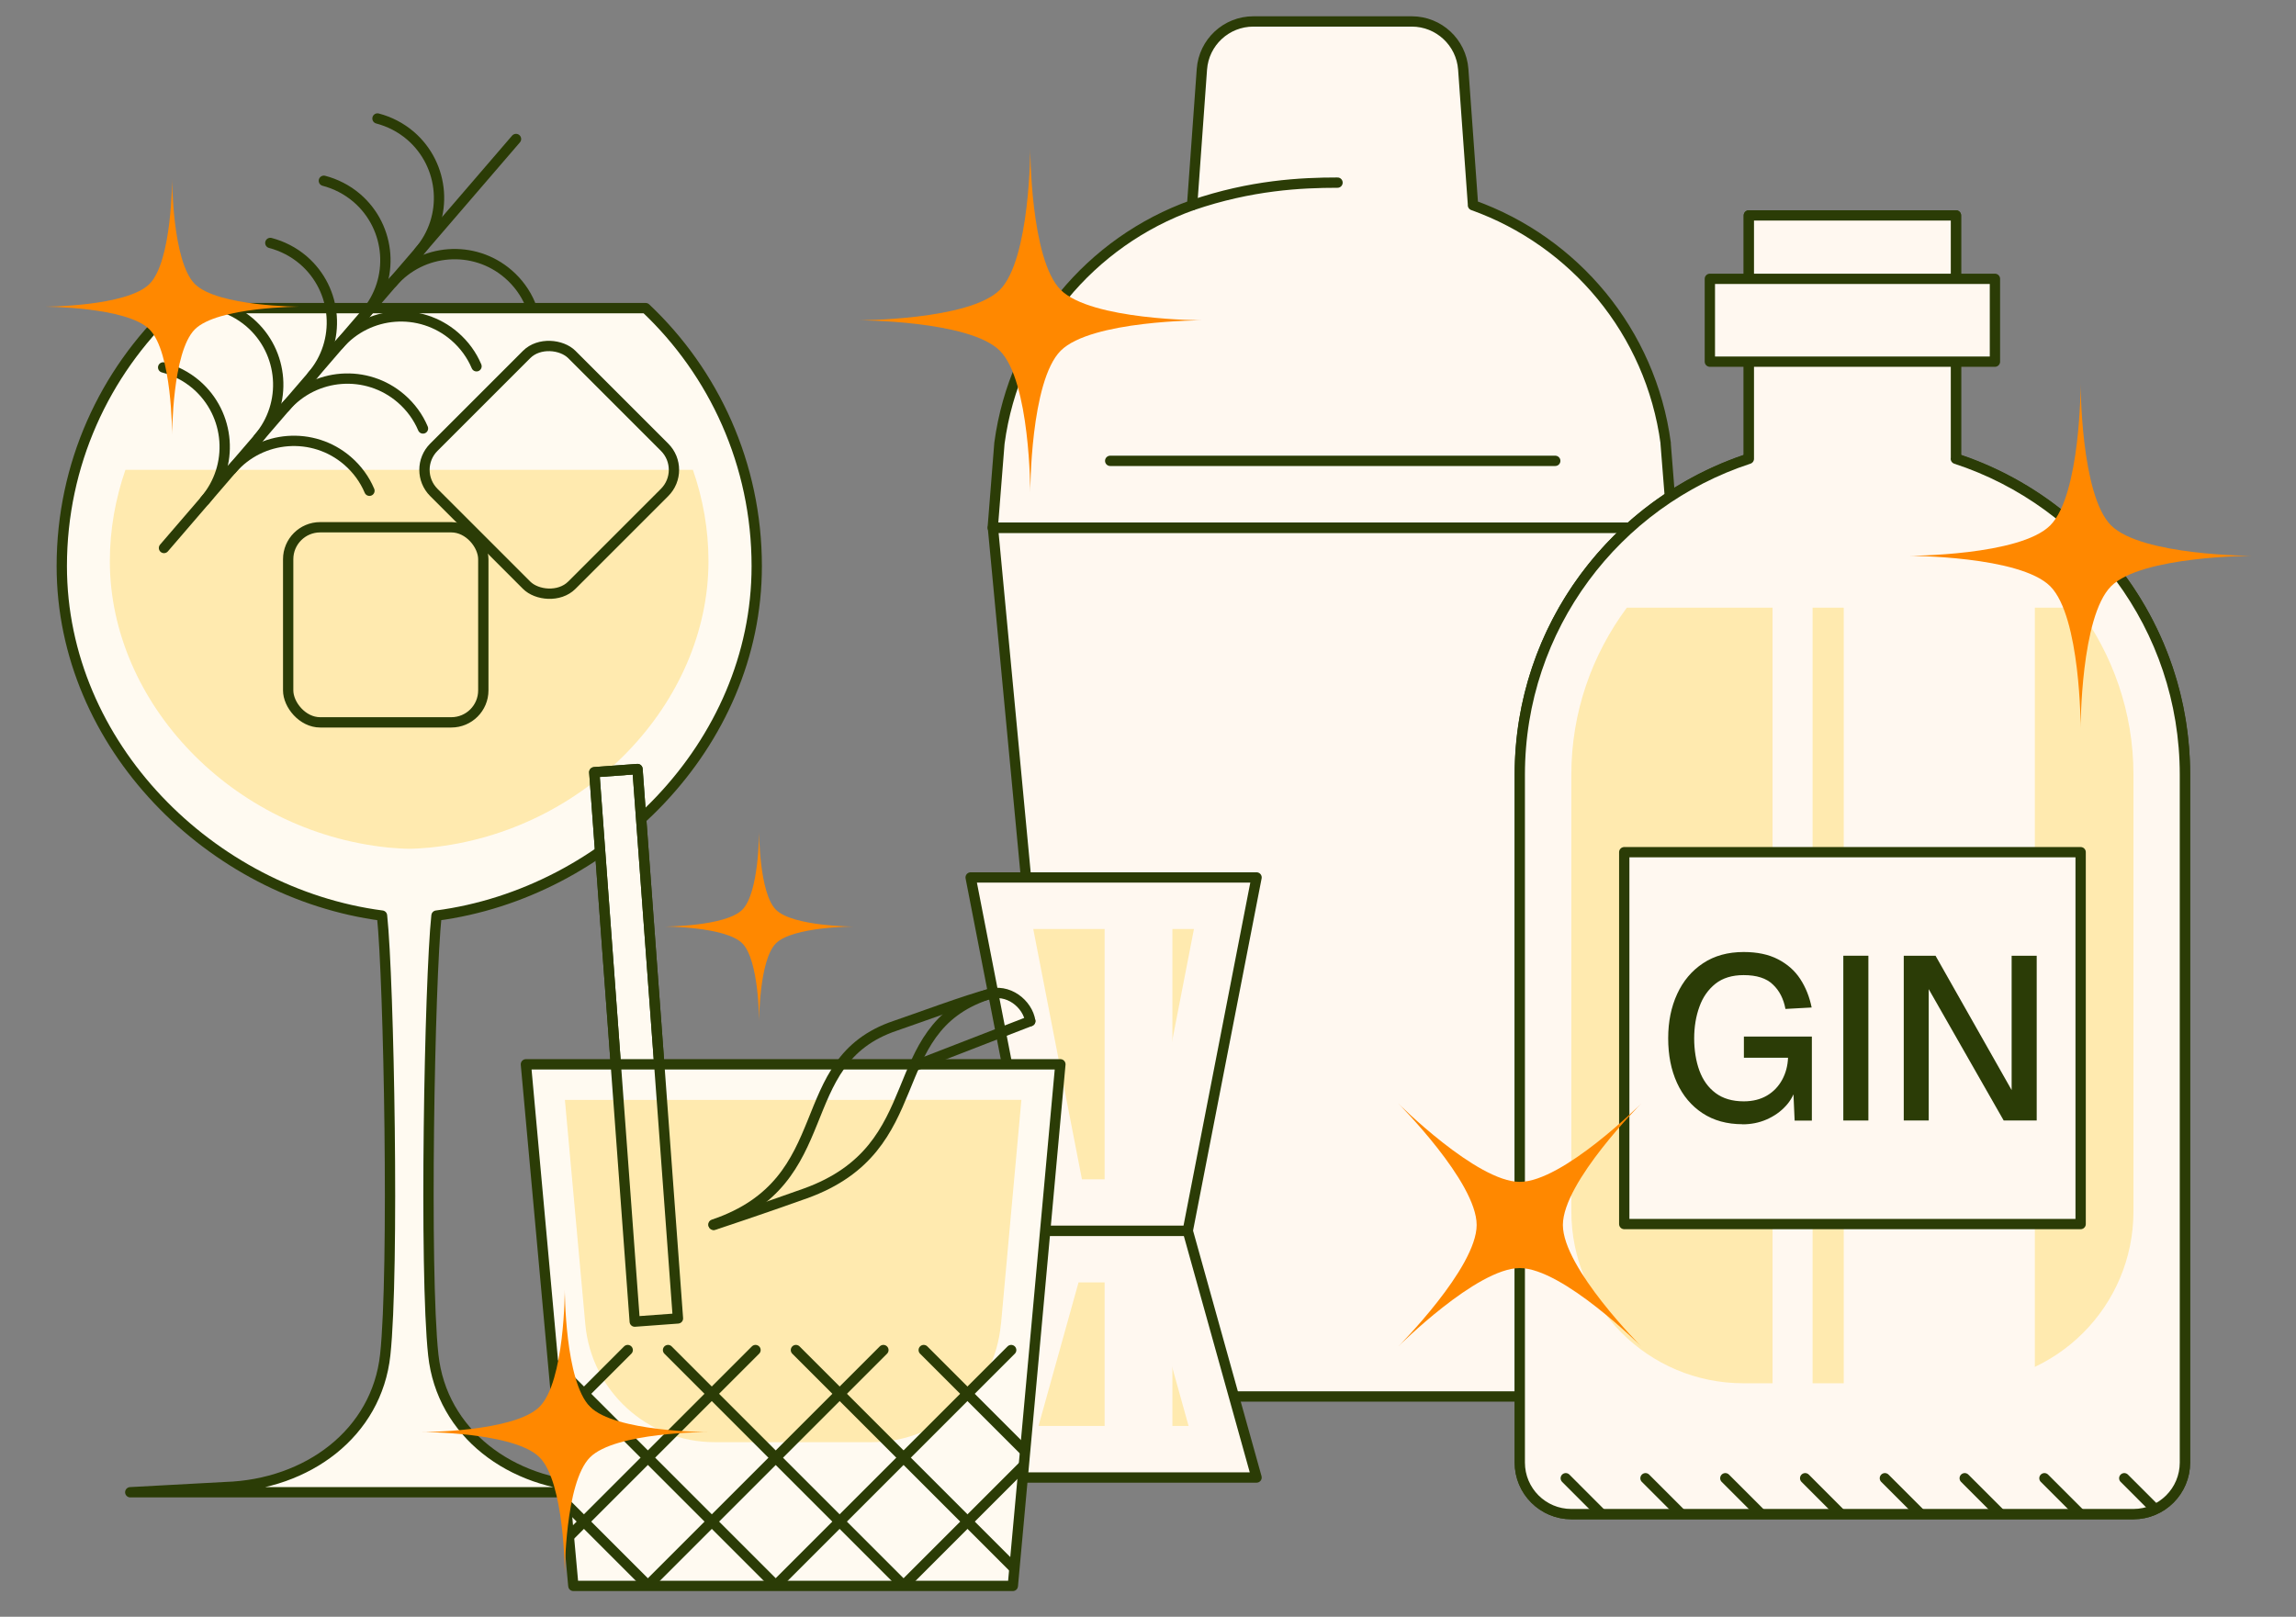
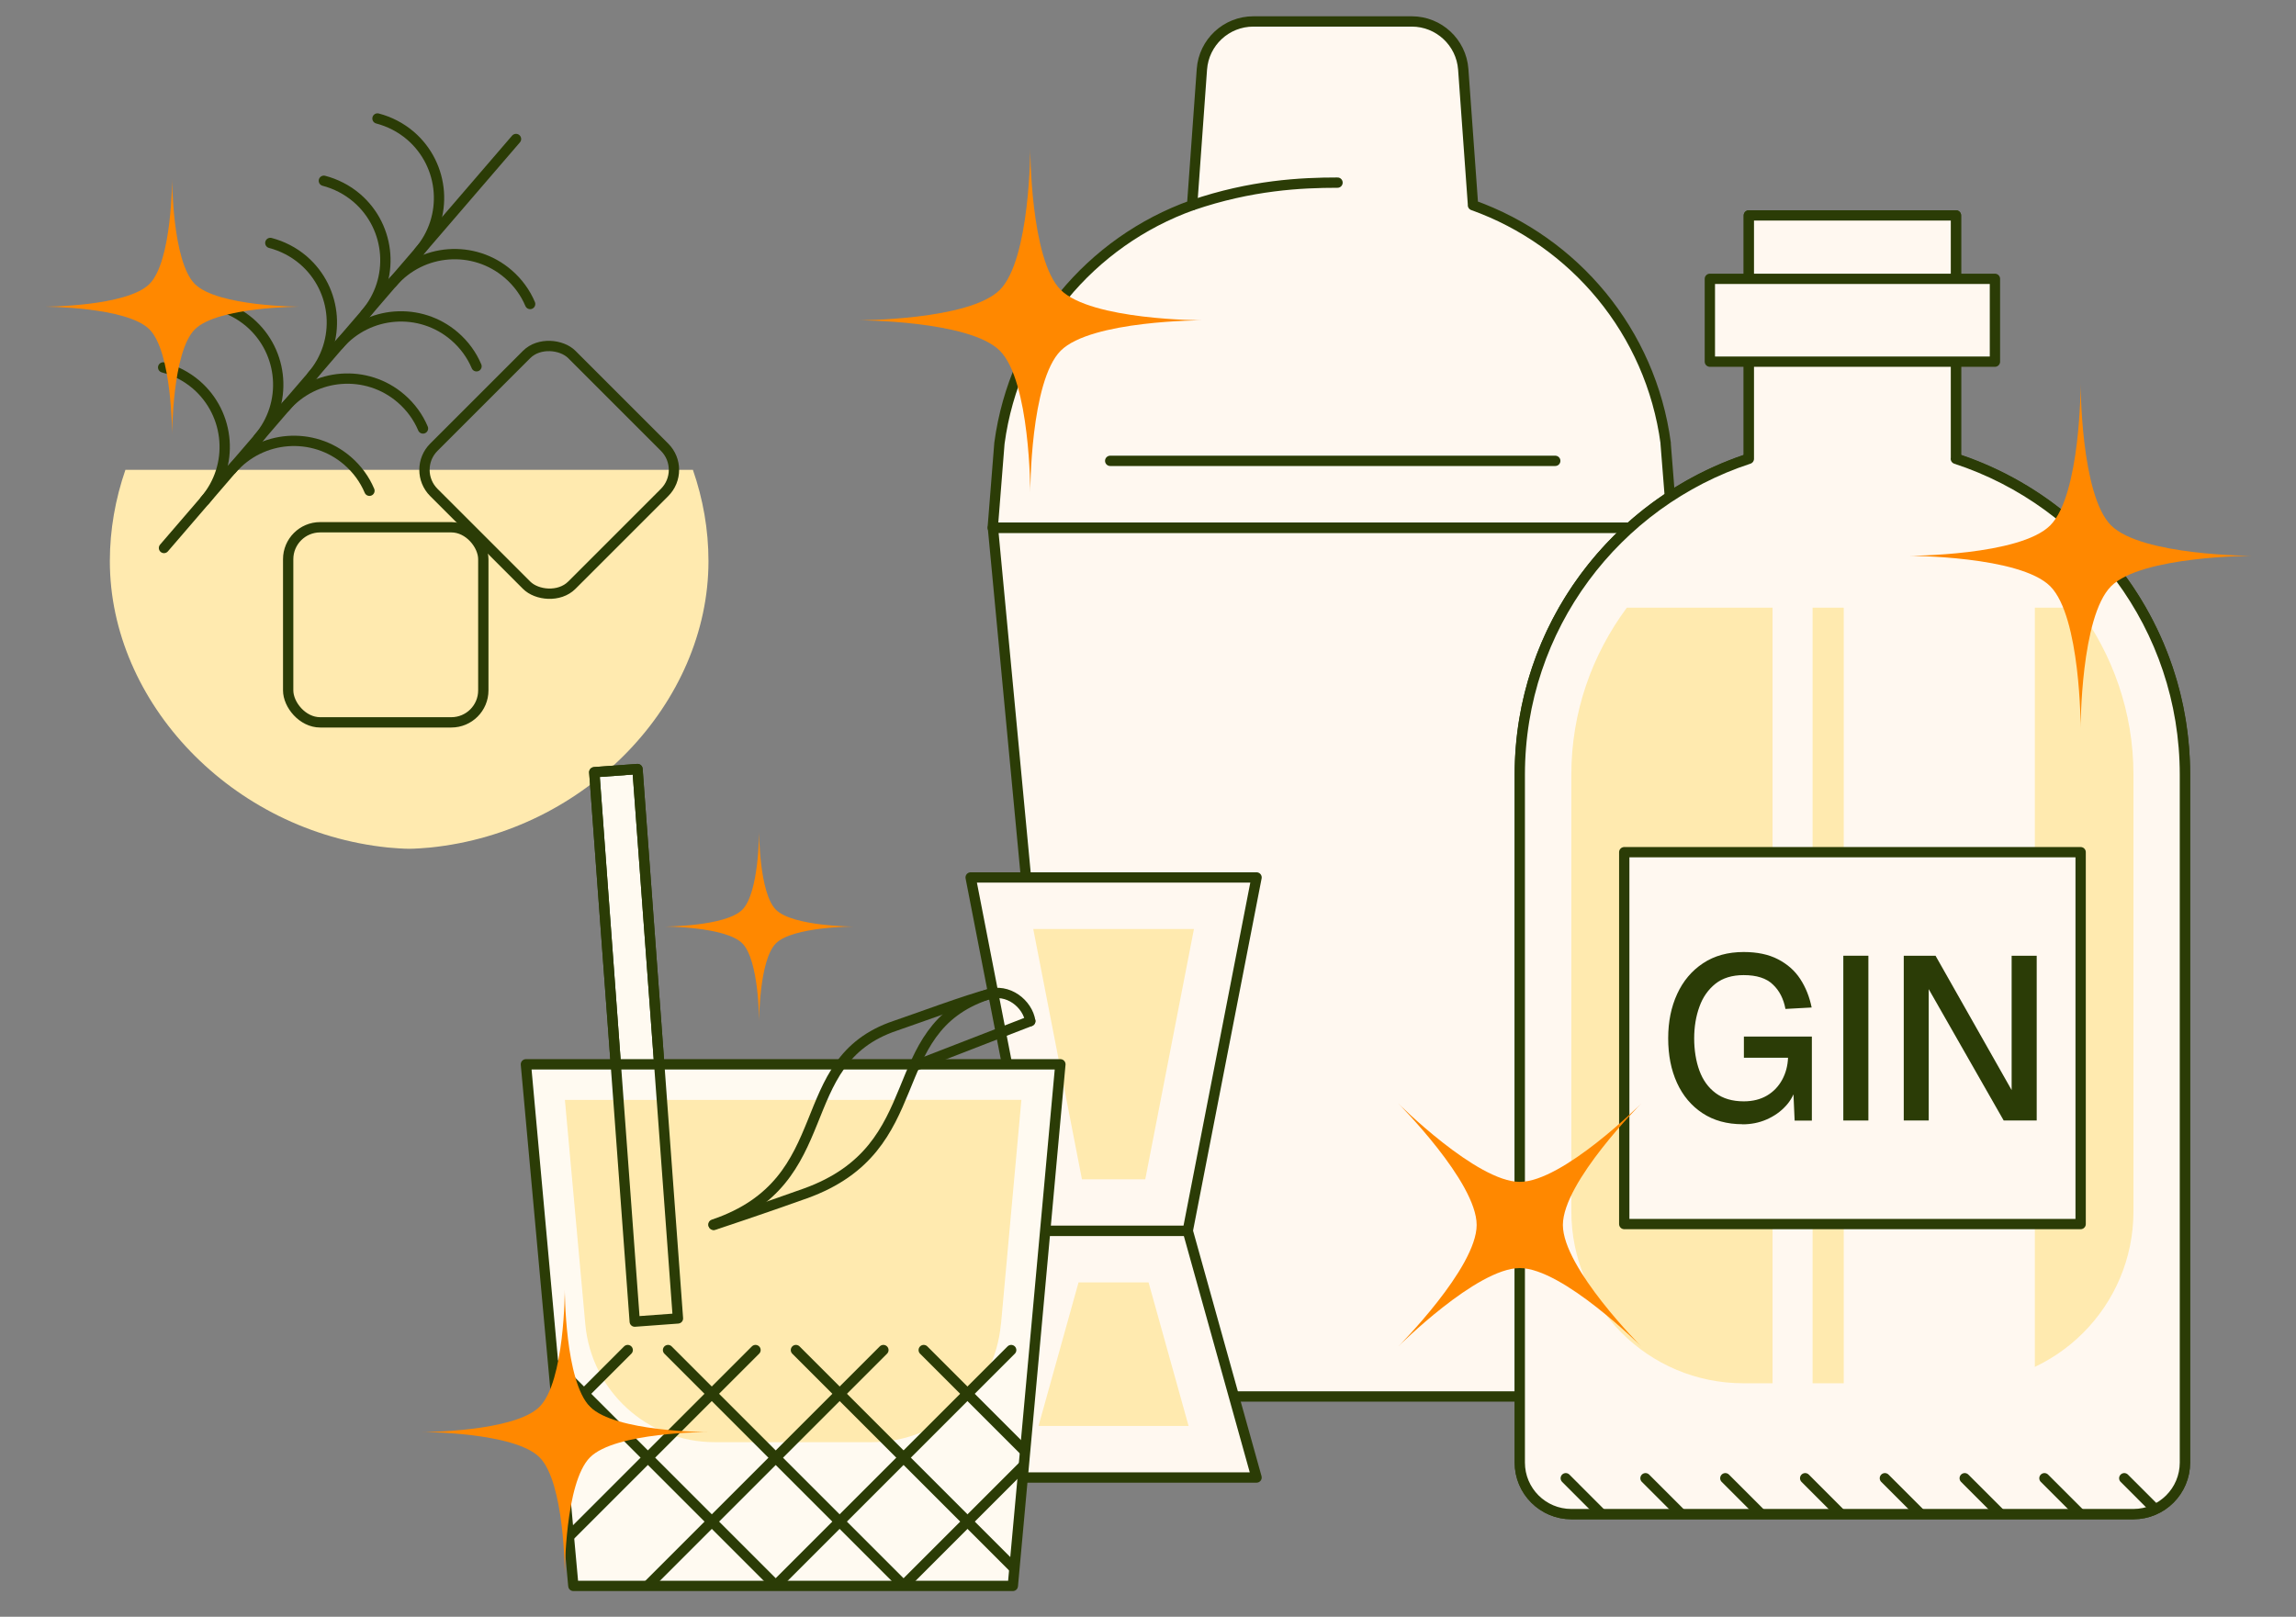
<svg xmlns="http://www.w3.org/2000/svg" id="Calque_1" data-name="Calque 1" viewBox="0 0 222.61 156.78">
  <rect x="0" y="0" width="222.61" height="156.78" fill="#808080" stroke="none" />
  <defs>
    <style>      .cls-1 {        fill: #f80;      }      .cls-2 {        clip-path: url(#clippath-2);      }      .cls-3 {        clip-path: url(#clippath-1);      }      .cls-4 {        clip-path: url(#clippath-4);      }      .cls-5, .cls-6 {        fill: #fff8f0;      }      .cls-7 {        fill: #2b3c06;      }      .cls-8, .cls-9, .cls-10 {        fill: none;      }      .cls-9, .cls-11, .cls-6 {        stroke: #2b3c06;        stroke-linecap: round;        stroke-linejoin: round;      }      .cls-12 {        clip-path: url(#clippath-3);      }      .cls-10 {        clip-path: url(#clippath);      }      .cls-11 {        fill: #fffaf1;      }      .cls-13 {        fill: #ffeaaf;      }    </style>
    <clipPath id="clippath">
      <path class="cls-5" d="M161.5,42.98c-1.45-10.84-8.88-19.57-18.69-23.08,0-.04,0-.07,0-.11l-.94-13.07c-.19-2.61-2.37-4.64-4.99-4.64h-15.36c-2.62,0-4.8,2.02-4.99,4.64l-.94,13.07s0,.07,0,.11c-9.81,3.51-17.23,12.24-18.69,23.08l-.65,8.2,7.53,79.7c.23,2.58,2.39,4.55,4.98,4.55h40.87c2.59,0,4.75-1.97,4.98-4.55l7.53-79.7-.65-8.2Z" />
    </clipPath>
    <clipPath id="clippath-1">
      <path class="cls-10" d="M161.5,42.98c-1.45-10.84-8.88-19.57-18.69-23.08,0-.04,0-.07,0-.11l-.94-13.07c-.19-2.61-2.37-4.64-4.99-4.64h-15.36c-2.62,0-4.8,2.02-4.99,4.64l-.94,13.07s0,.07,0,.11c-9.81,3.51-17.23,12.24-18.69,23.08l-.65,8.2,7.53,79.7c.23,2.58,2.39,4.55,4.98,4.55h40.87c2.59,0,4.75-1.97,4.98-4.55l7.53-79.7-.65-8.2Z" />
    </clipPath>
    <clipPath id="clippath-2">
      <polygon class="cls-8" points="121.83 85.09 94.11 85.09 100.78 119.36 94.11 143.28 121.83 143.28 115.16 119.36 121.83 85.09" />
    </clipPath>
    <clipPath id="clippath-3">
      <path class="cls-8" d="M179.6,42.87h0c17.8,0,32.25,14.45,32.25,32.25v66.71c0,2.76-2.24,5-5,5h-54.49c-2.76,0-5-2.24-5-5V75.12c0-17.8,14.45-32.25,32.25-32.25Z" />
    </clipPath>
    <clipPath id="clippath-4">
      <polygon class="cls-8" points="98.2 153.79 55.59 153.79 50.99 103.21 102.81 103.21 98.2 153.79" />
    </clipPath>
  </defs>
  <g>
    <g>
      <path class="cls-5" d="M161.5,42.98c-1.45-10.84-8.88-19.57-18.69-23.08,0-.04,0-.07,0-.11l-.94-13.07c-.19-2.61-2.37-4.64-4.99-4.64h-15.36c-2.62,0-4.8,2.02-4.99,4.64l-.94,13.07s0,.07,0,.11c-9.81,3.51-17.23,12.24-18.69,23.08l-.65,8.2,7.53,79.7c.23,2.58,2.39,4.55,4.98,4.55h40.87c2.59,0,4.75-1.97,4.98-4.55l7.53-79.7-.65-8.2Z" />
      <g class="cls-3">
        <path class="cls-13" d="M108.77,130.42l-7.49-79.28,.61-7.62c1.21-8.7,7.1-15.94,15.4-18.91,0,0,2.35-.92,3.16-1.13,2.14-.56,6.53-1.1,8.76-1.1s6.62,.54,8.76,1.1c.81,.21,3.16,1.13,3.16,1.13,8.29,2.97,14.19,10.21,15.4,18.91l.61,7.62-7.49,79.28h-40.87Z" />
        <rect class="cls-5" x="129.93" y="5.72" width="18.53" height="131.34" />
        <rect class="cls-5" x="123.04" y="5.72" width="3.88" height="131.34" />
        <rect class="cls-5" x="124.98" y="-17.83" width="3.88" height="131.34" transform="translate(174.75 -79.08) rotate(90)" />
        <rect class="cls-5" x="124.98" y="-11.65" width="3.88" height="131.34" transform="translate(180.94 -72.89) rotate(90)" />
        <path class="cls-13" d="M120.61,19.8l.92-12.72h15.36l.93,12.81s-4.57-1.03-8.6-1.03-8.6,.94-8.6,.94Z" />
        <rect class="cls-5" x="129.93" y="4.06" width="5.9" height="18.31" />
      </g>
    </g>
    <path class="cls-9" d="M161.5,42.98c-1.45-10.84-8.88-19.57-18.69-23.08,0-.04,0-.07,0-.11l-.94-13.07c-.19-2.61-2.37-4.64-4.99-4.64h-15.36c-2.62,0-4.8,2.02-4.99,4.64l-.94,13.07s0,.07,0,.11c-9.81,3.51-17.23,12.24-18.69,23.08l-.65,8.2h65.89l-.65-8.2Z" />
    <path class="cls-9" d="M149.65,135.42h-40.87c-2.59,0-4.75-1.97-4.98-4.55l-7.53-79.7h65.89l-7.53,79.7c-.23,2.58-2.39,4.55-4.98,4.55Z" />
    <g>
      <g class="cls-2">
        <polygon class="cls-5" points="121.83 85.09 94.11 85.09 100.78 119.36 94.11 143.28 121.83 143.28 115.16 119.36 121.83 85.09" />
        <polygon class="cls-13" points="100.69 138.28 104.57 124.36 111.36 124.36 115.24 138.28 100.69 138.28" />
        <polygon class="cls-13" points="104.9 114.36 100.18 90.09 115.76 90.09 111.04 114.36 104.9 114.36" />
-         <rect class="cls-5" x="107.1" y="85.09" width="6.57" height="58.19" />
      </g>
      <polygon class="cls-9" points="121.83 143.28 94.11 143.28 100.78 119.36 115.16 119.36 121.83 143.28" />
      <polygon class="cls-9" points="115.16 119.36 100.78 119.36 94.11 85.09 121.83 85.09 115.16 119.36" />
    </g>
    <path class="cls-9" d="M115.6,19.9c5.69-1.95,10.56-2.19,14.08-2.19" />
    <line class="cls-9" x1="107.64" y1="44.69" x2="150.79" y2="44.69" />
    <path class="cls-1" d="M102.84,34.01c2.95-2.95,13.72-2.95,13.72-2.95,0,0-10.76,0-13.72-2.95-2.95-2.95-2.95-13.72-2.95-13.72,0,0,0,10.76-2.95,13.72-2.95,2.95-13.72,2.95-13.72,2.95,0,0,10.76,0,13.72,2.95,2.95,2.95,2.95,13.72,2.95,13.72,0,0,0-10.76,2.95-13.72Z" />
  </g>
  <g>
    <g>
      <rect class="cls-9" x="169.56" y="20.89" width="20.08" height="26.47" />
      <path class="cls-9" d="M179.6,42.87h0c17.8,0,32.25,14.45,32.25,32.25v66.71c0,2.76-2.24,5-5,5h-54.49c-2.76,0-5-2.24-5-5V75.12c0-17.8,14.45-32.25,32.25-32.25Z" />
      <path class="cls-6" d="M189.64,44.49V20.89h-20.08v23.6c-12.89,4.22-22.21,16.33-22.21,30.63v66.71c0,2.76,2.24,5,5,5h54.49c2.76,0,5-2.24,5-5V75.12c0-14.3-9.32-26.41-22.21-30.63Z" />
      <path class="cls-13" d="M157.73,58.93c-3.36,4.53-5.38,10.12-5.38,16.18v42.36c0,9.2,7.46,16.67,16.67,16.67h21.16c9.2,0,16.67-7.46,16.67-16.67v-42.36c0-6.06-2.02-11.65-5.38-16.18h-43.74Z" />
      <rect class="cls-5" x="178.76" y="53.89" width="18.53" height="83.47" />
      <rect class="cls-5" x="171.86" y="53.89" width="3.88" height="83.47" />
      <rect class="cls-6" x="157.48" y="82.64" width="44.25" height="36.06" />
      <g class="cls-12">
        <g>
          <line class="cls-9" x1="151.81" y1="143.35" x2="157.36" y2="148.91" />
          <line class="cls-9" x1="159.54" y1="143.35" x2="165.1" y2="148.91" />
          <line class="cls-9" x1="167.28" y1="143.35" x2="172.84" y2="148.91" />
          <line class="cls-9" x1="175.02" y1="143.35" x2="180.57" y2="148.91" />
          <line class="cls-9" x1="182.75" y1="143.35" x2="188.31" y2="148.91" />
          <line class="cls-9" x1="190.49" y1="143.35" x2="196.05" y2="148.91" />
          <line class="cls-9" x1="198.22" y1="143.35" x2="203.78" y2="148.91" />
          <line class="cls-9" x1="205.96" y1="143.35" x2="211.52" y2="148.91" />
        </g>
      </g>
      <g>
        <path class="cls-7" d="M168.96,109.02c-1.52,0-2.81-.36-3.89-1.07s-1.91-1.7-2.48-2.95c-.57-1.25-.85-2.69-.85-4.31s.29-3.04,.87-4.3c.58-1.26,1.41-2.25,2.51-2.98,1.1-.73,2.41-1.09,3.94-1.09,1.31,0,2.41,.23,3.32,.7,.91,.47,1.63,1.1,2.16,1.91,.53,.81,.9,1.73,1.11,2.77l-2.54,.14c-.18-.97-.58-1.77-1.22-2.37-.63-.61-1.57-.91-2.84-.91-1.11,0-2.02,.28-2.72,.83-.7,.56-1.23,1.3-1.56,2.23-.34,.93-.51,1.96-.51,3.08s.17,2.21,.51,3.13c.34,.92,.86,1.64,1.57,2.17,.71,.53,1.62,.8,2.73,.8,.87,0,1.62-.19,2.25-.56s1.12-.89,1.47-1.53c.35-.64,.54-1.36,.57-2.14h-4.28v-2.05h6.59v8.15h-1.67l-.16-3.6,.31,.27c-.17,.72-.5,1.36-1.01,1.91-.51,.56-1.13,.99-1.86,1.31s-1.51,.47-2.35,.47Z" />
        <path class="cls-7" d="M178.72,108.66v-15.98h2.43v15.98h-2.43Z" />
        <path class="cls-7" d="M184.58,108.66v-15.98h3.08l7.38,13.03v-13.03h2.43v15.98h-3.2l-7.27-12.74v12.74h-2.43Z" />
      </g>
      <rect class="cls-6" x="165.78" y="27.04" width="27.64" height="8.03" />
    </g>
    <path class="cls-1" d="M151.53,118.79c0-4.17,7.61-11.79,7.61-11.79,0,0-7.61,7.61-11.79,7.61-4.17,0-11.79-7.61-11.79-7.61,0,0,7.61,7.61,7.61,11.79,0,4.17-7.61,11.79-7.61,11.79,0,0,7.61-7.61,11.79-7.61,4.17,0,11.79,7.61,11.79,7.61,0,0-7.61-7.61-7.61-11.79Z" />
    <path class="cls-1" d="M204.68,56.85c2.95-2.95,13.72-2.95,13.72-2.95,0,0-10.76,0-13.72-2.95-2.95-2.95-2.95-13.72-2.95-13.72,0,0,0,10.76-2.95,13.72-2.95,2.95-13.72,2.95-13.72,2.95,0,0,10.76,0,13.72,2.95,2.95,2.95,2.95,13.72,2.95,13.72,0,0,0-10.76,2.95-13.72Z" />
  </g>
  <g>
-     <path class="cls-11" d="M42.01,131.39c-.88-8.13-.36-36.31,.31-42.6,16.54-2.17,31.05-16.5,31.05-33.89,0-9.89-4.16-18.78-10.77-25.02H16.76c-6.61,6.25-10.77,15.13-10.77,25.02,0,17.39,14.5,31.72,31.05,33.89,.67,6.29,1.19,34.47,.31,42.6-.82,7.59-7.54,12.56-15.48,12.82l-9.24,.5h54.1l-9.24-.5c-7.94-.26-14.66-5.22-15.48-12.82Z" />
    <path class="cls-13" d="M12.16,45.56c-.97,2.82-1.51,5.79-1.51,8.86,0,13.68,11.81,26.22,26.99,27.77,.51,.05,1.52,.12,2.03,.12,.51,0,1.53-.07,2.03-.12,15.18-1.54,26.99-14.08,26.99-27.77,0-3.07-.53-6.04-1.51-8.86H12.16Z" />
    <rect class="cls-9" x="27.94" y="51.13" width="18.92" height="18.92" rx="3.1" ry="3.1" />
    <rect class="cls-9" x="43.79" y="36.1" width="18.92" height="18.92" rx="3.1" ry="3.1" transform="translate(-16.62 51) rotate(-45)" />
    <g>
      <line class="cls-9" x1="50.03" y1="13.48" x2="15.9" y2="53.14" />
      <g>
        <path class="cls-9" d="M51.4,29.48c-.46-1.09-1.18-2.09-2.13-2.91-3.33-2.87-8.36-2.49-11.23,.84" />
        <path class="cls-9" d="M46.2,35.52c-.46-1.09-1.18-2.09-2.13-2.91-3.33-2.87-8.36-2.49-11.23,.84" />
        <path class="cls-9" d="M41.01,41.55c-.46-1.09-1.18-2.09-2.13-2.91-3.33-2.87-8.36-2.49-11.23,.84" />
        <path class="cls-9" d="M35.82,47.59c-.46-1.09-1.18-2.09-2.13-2.91-3.33-2.87-8.36-2.49-11.23,.84" />
      </g>
      <g>
        <path class="cls-9" d="M36.6,11.49c1.14,.3,2.24,.85,3.2,1.67,3.33,2.87,3.71,7.9,.84,11.23" />
        <path class="cls-9" d="M31.4,17.53c1.14,.3,2.24,.85,3.2,1.67,3.33,2.87,3.71,7.9,.84,11.23" />
        <path class="cls-9" d="M26.21,23.56c1.14,.3,2.24,.85,3.2,1.67,3.33,2.87,3.71,7.9,.84,11.23" />
        <path class="cls-9" d="M21.01,29.6c1.14,.3,2.24,.85,3.2,1.67,3.33,2.87,3.71,7.9,.84,11.23" />
        <path class="cls-9" d="M15.82,35.63c1.14,.3,2.24,.85,3.2,1.67,3.33,2.87,3.71,7.9,.84,11.23" />
      </g>
    </g>
    <path class="cls-1" d="M18.89,27.54c-2.2-2.2-2.2-10.22-2.2-10.22,0,0,0,8.02-2.2,10.22-2.2,2.2-10.22,2.2-10.22,2.2,0,0,8.02,0,10.22,2.2,2.2,2.2,2.2,10.22,2.2,10.22,0,0,0-8.02,2.2-10.22,2.2-2.2,10.22-2.2,10.22-2.2,0,0-8.02,0-10.22-2.2Z" />
  </g>
  <g>
    <rect class="cls-11" x="59.57" y="74.66" width="4.2" height="53.42" transform="translate(-7.27 4.8) rotate(-4.21)" />
    <polygon class="cls-11" points="98.2 153.79 55.59 153.79 50.99 103.21 102.81 103.21 98.2 153.79" />
    <path class="cls-13" d="M97.05,128.42l1.98-21.76H54.77l1.98,21.76c.59,6.47,6.02,11.43,12.51,11.43h15.27c6.5,0,11.93-4.96,12.51-11.43Z" />
    <g>
      <line class="cls-9" x1="99.89" y1="99.02" x2="88.64" y2="103.38" />
      <path class="cls-9" d="M99.89,99.02c-.25-1.65-2.15-3.25-4.16-2.57-10.34,3.47-5.3,14.84-17.64,19.28-4.09,1.47-8.89,3.06-8.89,3.06" />
      <path class="cls-9" d="M96.12,96.34c-2.44,.63-7.3,2.45-9.31,3.13-10.34,3.47-5.22,15.08-17.64,19.28" />
    </g>
    <g class="cls-4">
      <g>
        <g>
          <line class="cls-9" x1="89.56" y1="130.92" x2="122.83" y2="164.19" />
          <line class="cls-9" x1="77.17" y1="130.92" x2="110.44" y2="164.19" />
          <line class="cls-9" x1="64.77" y1="130.92" x2="98.04" y2="164.19" />
          <line class="cls-9" x1="52.38" y1="130.92" x2="85.65" y2="164.19" />
-           <line class="cls-9" x1="39.98" y1="130.92" x2="73.25" y2="164.19" />
          <line class="cls-9" x1="27.59" y1="130.92" x2="60.86" y2="164.19" />
        </g>
        <g>
          <line class="cls-9" x1="60.86" y1="130.92" x2="27.59" y2="164.19" />
          <line class="cls-9" x1="73.25" y1="130.92" x2="39.98" y2="164.19" />
          <line class="cls-9" x1="85.65" y1="130.92" x2="52.38" y2="164.19" />
          <line class="cls-9" x1="98.04" y1="130.92" x2="64.77" y2="164.19" />
          <line class="cls-9" x1="110.44" y1="130.92" x2="77.17" y2="164.19" />
          <line class="cls-9" x1="122.83" y1="130.92" x2="89.56" y2="164.19" />
        </g>
      </g>
    </g>
    <path class="cls-1" d="M75.23,88.22c-1.63-1.63-1.63-7.57-1.63-7.57,0,0,0,5.94-1.63,7.57-1.63,1.63-7.57,1.63-7.57,1.63,0,0,5.94,0,7.57,1.63,1.63,1.63,1.63,7.57,1.63,7.57,0,0,0-5.94,1.63-7.57,1.63-1.63,7.57-1.63,7.57-1.63,0,0-5.94,0-7.57-1.63Z" />
    <rect class="cls-9" x="59.57" y="74.66" width="4.2" height="53.42" transform="translate(-7.27 4.8) rotate(-4.21)" />
    <path class="cls-1" d="M57.21,136.42c-2.45-2.45-2.45-11.36-2.45-11.36,0,0,0,8.92-2.45,11.36-2.45,2.45-11.36,2.45-11.36,2.45,0,0,8.92,0,11.36,2.45,2.45,2.45,2.45,11.36,2.45,11.36,0,0,0-8.92,2.45-11.36,2.45-2.45,11.36-2.45,11.36-2.45,0,0-8.92,0-11.36-2.45Z" />
  </g>
</svg>